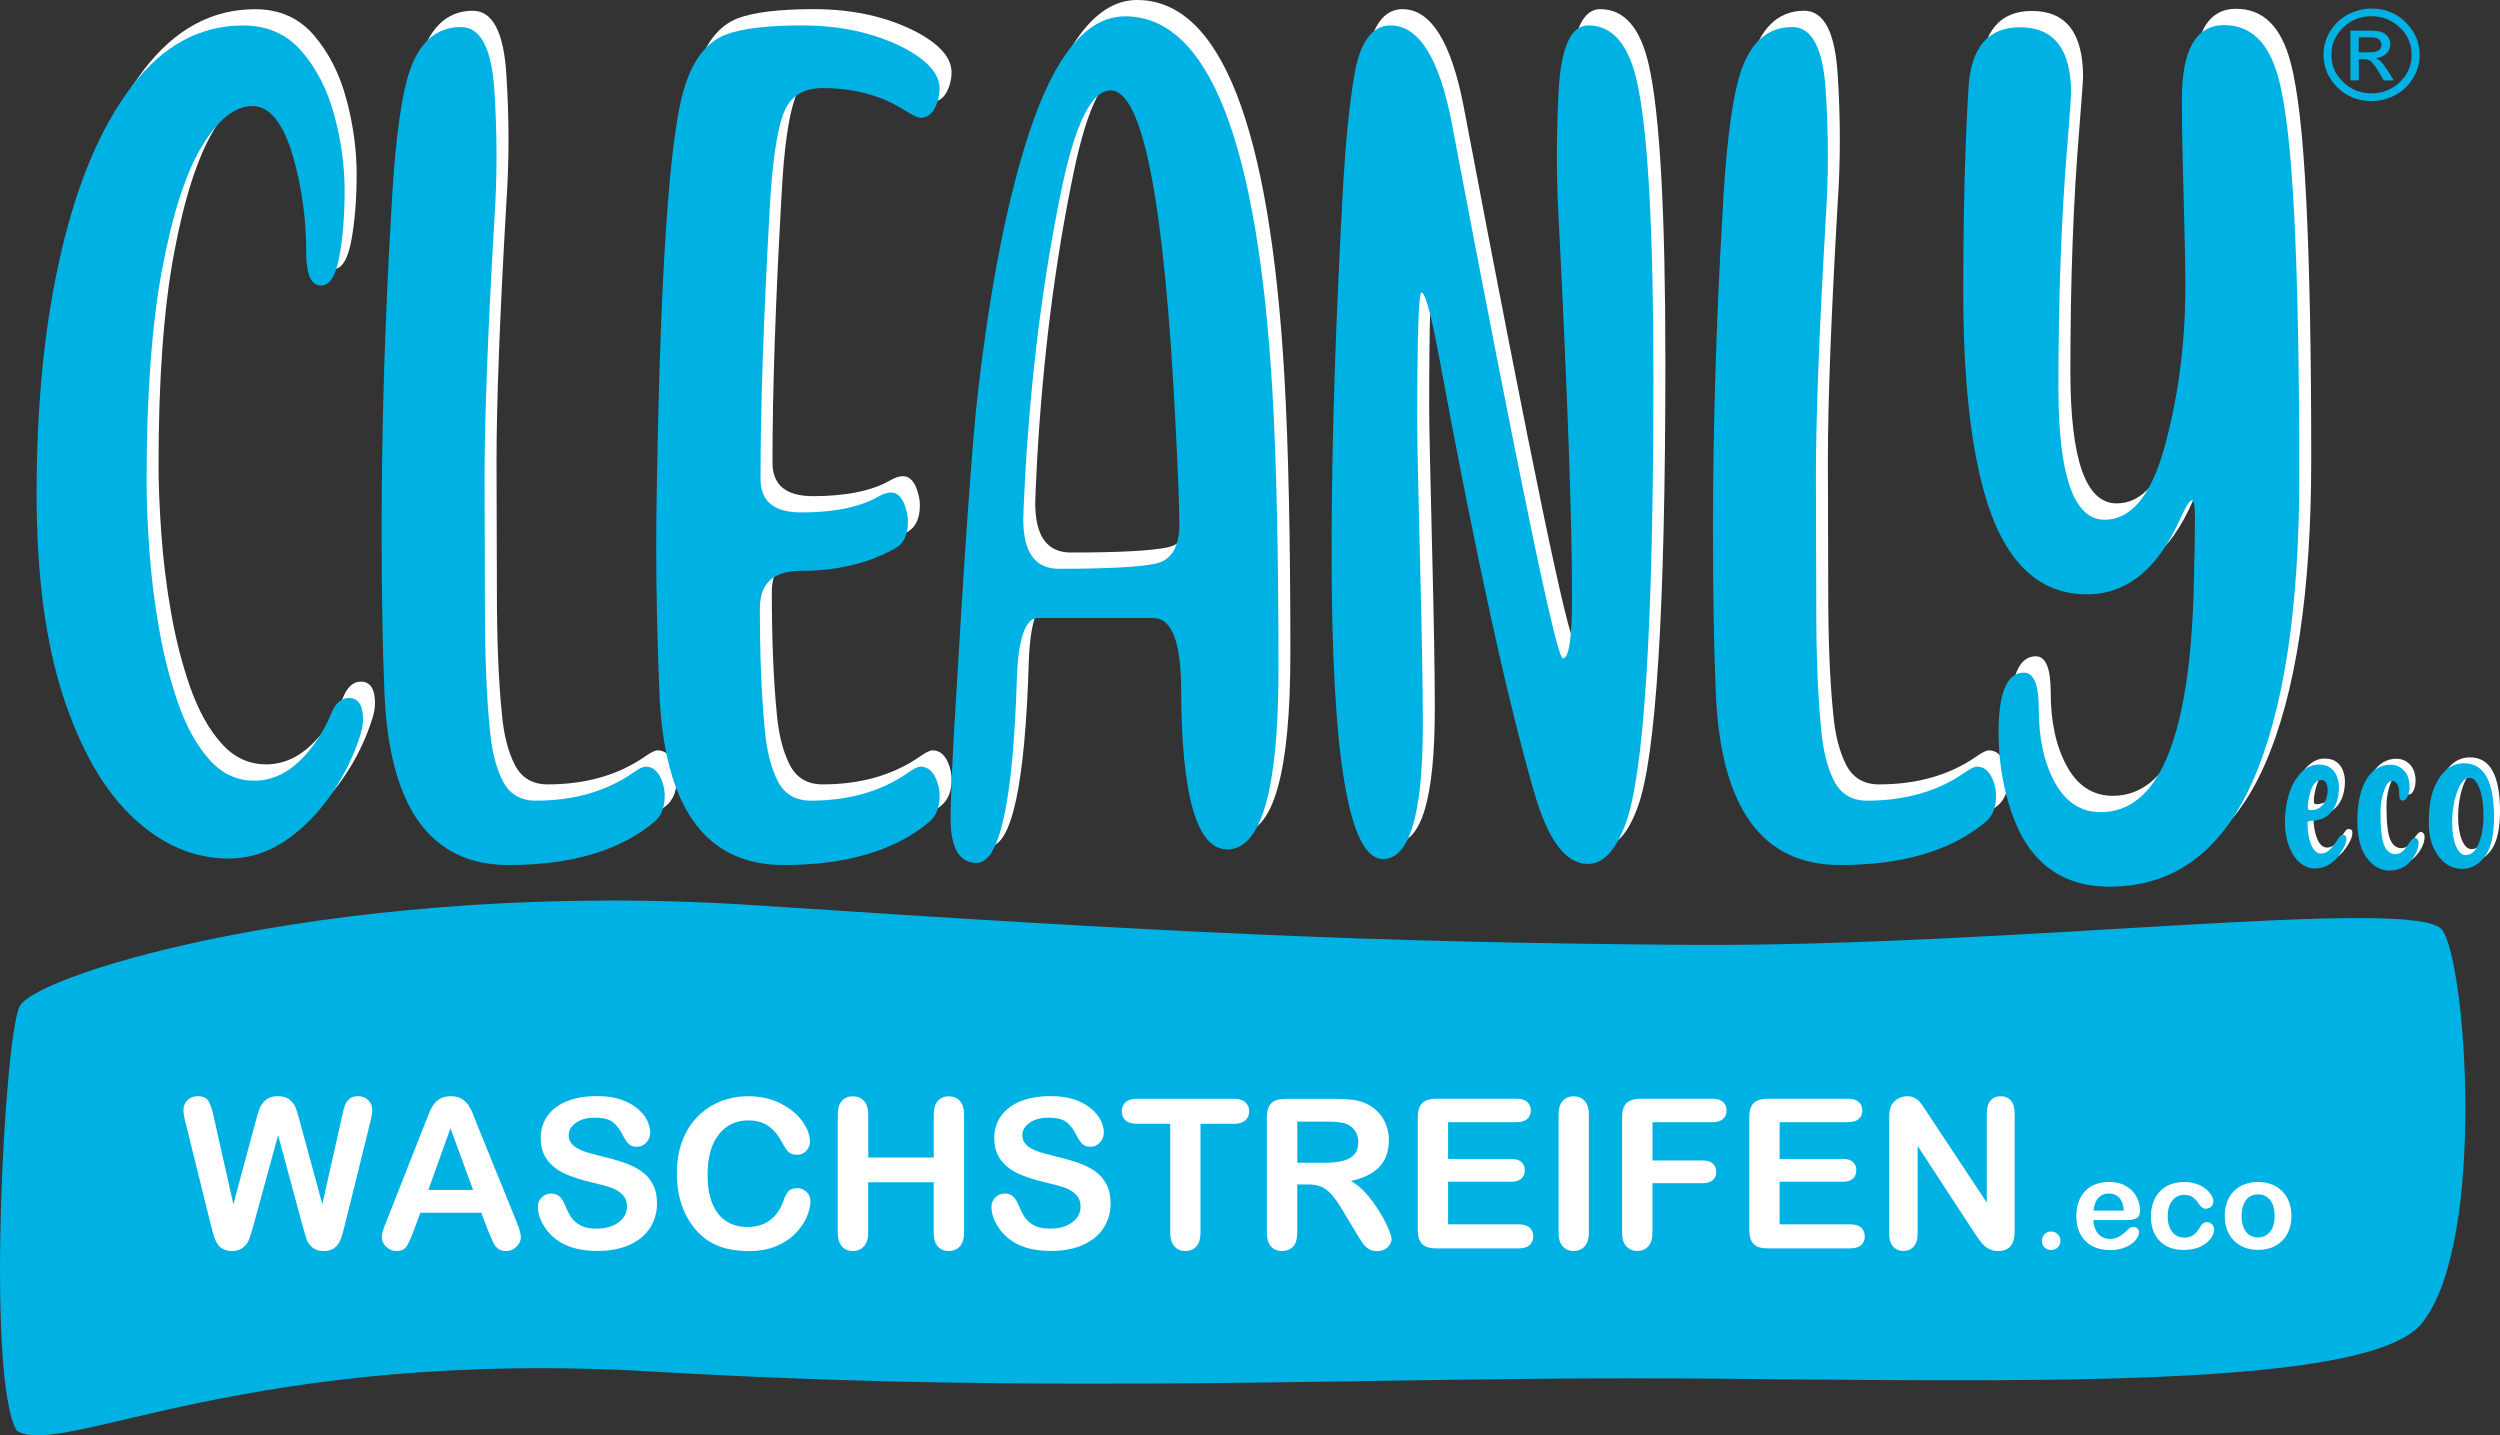
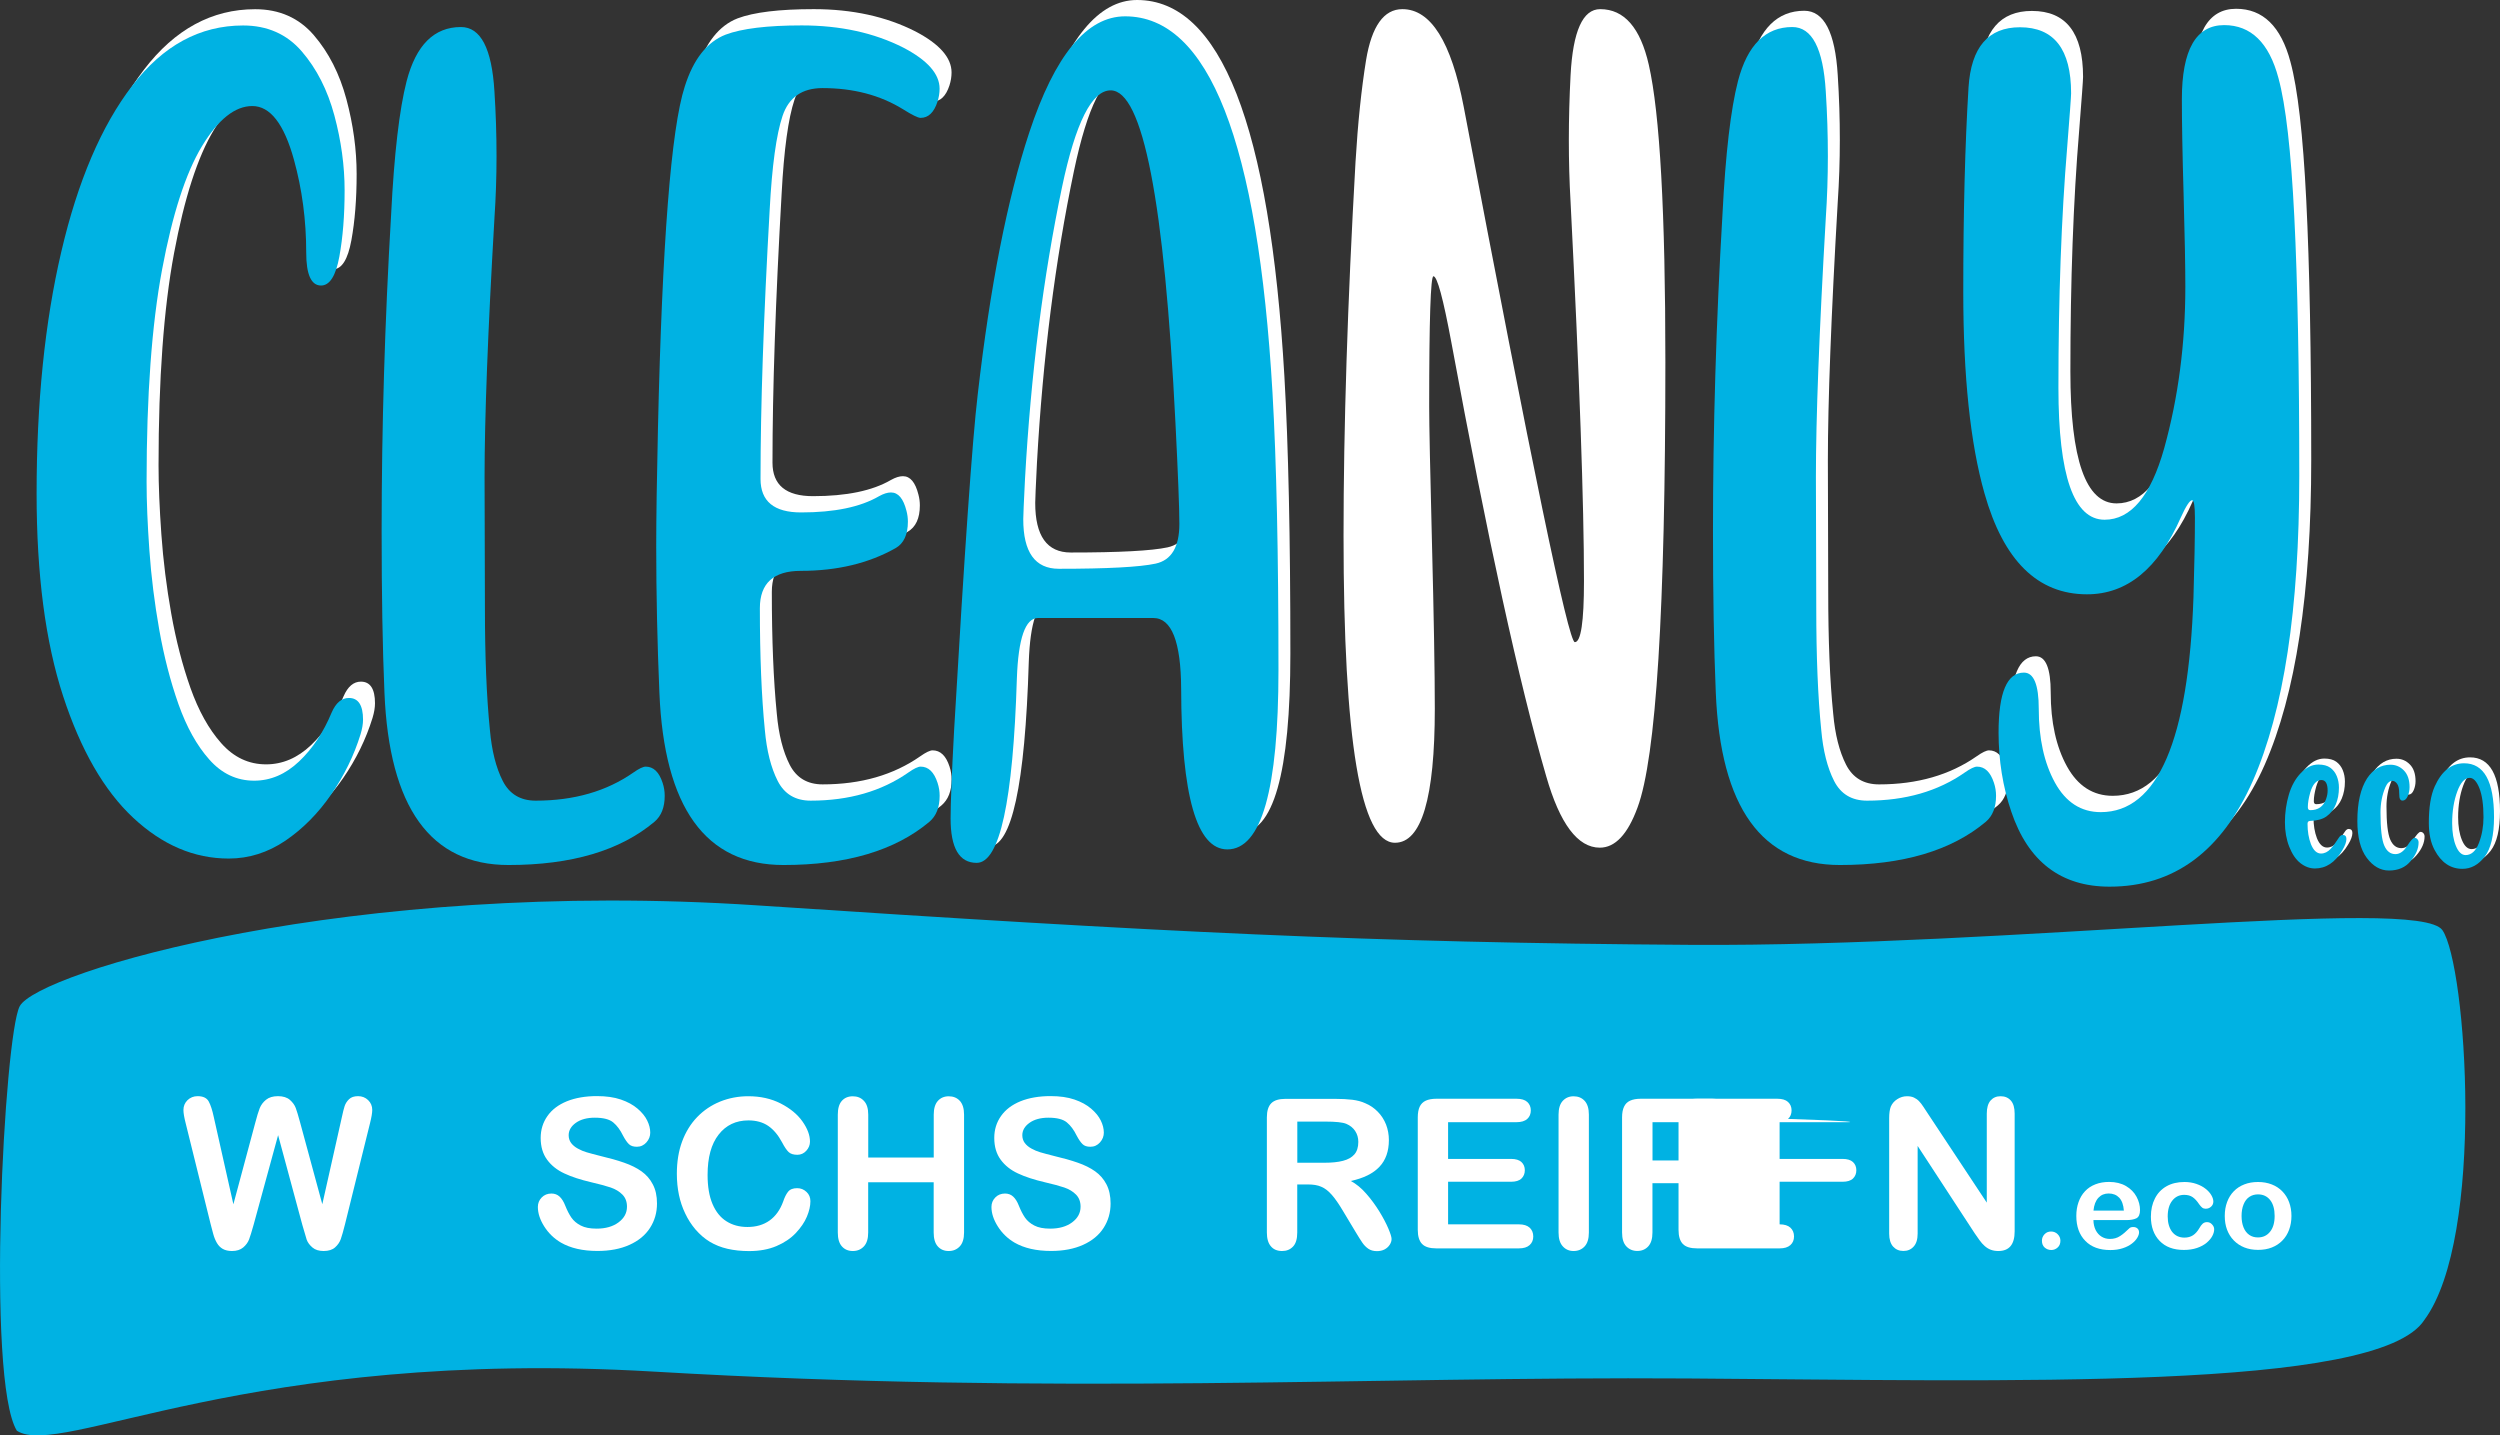
<svg xmlns="http://www.w3.org/2000/svg" version="1.1" id="Ebene_1" x="0px" y="0px" viewBox="0 0 418 240" style="enable-background:new 0 0 418 240;" xml:space="preserve">
  <rect x="0" y="0" width="418" height="240" fill="#333333" stroke="none" />
  <style type="text/css">
	.st0{fill:#FFFFFF;}
	.st1{fill:#00B2E3;}
</style>
  <g>
    <g>
      <path class="st0" d="M388.05,144.21c-0.85,0-1.66-0.3-2.43-0.9c-0.76-0.6-1.38-1.52-1.86-2.74s-0.72-2.59-0.72-4.09    c0-1.59,0.22-3.13,0.65-4.6c0.43-1.47,1.1-2.68,2.01-3.63c0.91-0.94,1.88-1.42,2.93-1.42c0.84,0,1.51,0.18,1.99,0.53    c0.48,0.35,0.85,0.82,1.09,1.41c0.24,0.59,0.36,1.23,0.36,1.92c0,1.05-0.18,1.99-0.53,2.83c-0.35,0.84-0.88,1.51-1.59,2.01    c-0.63,0.44-1.53,0.69-2.72,0.73c-0.27,0.01-0.41,0.17-0.41,0.46c0,1.29,0.19,2.42,0.56,3.4c0.42,1.06,0.99,1.59,1.69,1.59    c0.59,0,1.13-0.26,1.62-0.79c0.4-0.43,0.84-1.03,1.32-1.79c0.22-0.35,0.44-0.53,0.68-0.53c0.42,0,0.63,0.23,0.63,0.68    c0,0.5-0.23,1.14-0.7,1.91C391.43,143.21,389.9,144.21,388.05,144.21z M387.28,134.46c1.31,0,2.19-0.61,2.63-1.84    c0.18-0.5,0.27-0.97,0.27-1.42c0-1.18-0.35-1.78-1.04-1.78c-0.84,0-1.47,0.71-1.88,2.13c-0.26,0.93-0.39,1.74-0.39,2.41    C386.87,134.3,387.01,134.46,387.28,134.46z" />
      <path class="st0" d="M400.43,144.55c-1.42,0-2.66-0.71-3.71-2.12c-1.05-1.41-1.57-3.46-1.57-6.16c0-3.06,0.54-5.43,1.62-7.12    c1.01-1.52,2.32-2.29,3.91-2.29c0.88,0,1.63,0.32,2.26,0.97c0.63,0.65,0.94,1.58,0.94,2.78c0,0.51-0.1,1.02-0.31,1.51    c-0.21,0.49-0.5,0.74-0.87,0.74c-0.17,0-0.3-0.08-0.4-0.23c-0.1-0.15-0.15-0.47-0.15-0.95c0-0.77-0.12-1.32-0.36-1.64    c-0.24-0.32-0.5-0.48-0.77-0.48c-0.48,0-0.87,0.35-1.18,1.06c-0.55,1.3-0.82,2.71-0.82,4.23c0,2.73,0.21,4.57,0.63,5.53    s1.04,1.43,1.86,1.43c0.73,0,1.38-0.45,1.96-1.36c0.58-0.9,0.99-1.36,1.23-1.36c0.19,0,0.36,0.07,0.49,0.22    c0.13,0.15,0.2,0.33,0.2,0.55c0,1.02-0.44,2.06-1.32,3.1C403.2,144.03,401.98,144.55,400.43,144.55z" />
      <path class="st0" d="M412.72,144.28c-1.99,0-3.55-1.05-4.66-3.16c-0.64-1.19-0.96-2.71-0.96-4.54c0-2.59,0.33-4.63,0.99-6.09    c1.16-2.57,2.8-3.86,4.9-3.86c3.34,0,5.01,3,5.01,9.01c0,3.05-0.52,5.25-1.56,6.61C415.39,143.6,414.15,144.28,412.72,144.28z     M413.25,141.97c0.97-0.01,1.71-0.68,2.22-2.01c0.51-1.32,0.77-2.77,0.77-4.33c0-2.06-0.23-3.67-0.68-4.83    c-0.46-1.16-1-1.74-1.62-1.74c-0.83,0-1.53,0.76-2.09,2.29c-0.56,1.52-0.85,3.29-0.85,5.29c0,1.52,0.21,2.79,0.63,3.81    C412.05,141.47,412.59,141.97,413.25,141.97z" />
    </g>
    <g>
      <path class="st0" d="M40.24,140.82c-5.78,0-11.1-2.27-15.97-6.82c-4.87-4.55-8.78-11.34-11.73-20.38S8.12,93.31,8.12,79.81    c0-15.19,1.37-28.67,4.13-40.45c2.75-11.78,6.7-21.03,11.85-27.75C29.24,4.9,35.43,1.54,42.66,1.54c4.05,0,7.32,1.45,9.81,4.34    c2.49,2.89,4.31,6.46,5.45,10.71s1.71,8.42,1.71,12.52c0,4.16-0.29,7.85-0.88,11.07c-0.59,3.22-1.61,4.84-3.06,4.84    c-1.65,0-2.48-1.84-2.48-5.51c0-5.42-0.69-10.61-2.06-15.55C49.49,17.99,47.17,15,44.19,15c-2.91,0-5.72,2.25-8.43,6.73    c-2.71,4.49-4.93,11.36-6.66,20.61c-1.73,9.25-2.59,21.08-2.59,35.48c0,3.31,0.16,7.16,0.47,11.52c0.31,4.37,0.86,8.78,1.65,13.24    c0.79,4.46,1.86,8.6,3.21,12.43c1.36,3.83,3.07,6.91,5.16,9.26c2.08,2.35,4.58,3.53,7.49,3.53c2.75,0,5.25-1.07,7.51-3.21    c2.26-2.14,4.08-4.87,5.45-8.18c0.71-1.63,1.67-2.44,2.89-2.44c1.57,0,2.36,1.21,2.36,3.62c0,0.72-0.14,1.54-0.41,2.44    c-1.1,3.56-2.74,6.91-4.92,10.08c-2.18,3.16-4.74,5.74-7.66,7.73C46.77,139.83,43.62,140.82,40.24,140.82z" />
-       <path class="st0" d="M87.03,141.91c-13.05,0-19.96-9.61-20.75-28.83c-0.32-7.47-0.47-16.48-0.47-27.03    c0-17.29,0.53-34.95,1.59-52.97c0.51-10.12,1.38-17.54,2.59-22.24c1.57-6.03,4.6-9.04,9.08-9.04c3.3,0,5.17,3.59,5.6,10.76    c0.24,3.68,0.35,7.29,0.35,10.85c0,3.5-0.12,6.96-0.35,10.39c-1.1,18.98-1.65,33.38-1.65,43.21l0.06,21.96    c0,8.01,0.27,14.79,0.83,20.34c0.31,3.5,1.03,6.34,2.15,8.54c1.12,2.2,2.96,3.3,5.51,3.3c6.4,0,11.85-1.57,16.33-4.7    c0.94-0.66,1.63-0.99,2.06-0.99c1.3,0,2.24,0.9,2.83,2.71c0.24,0.72,0.35,1.45,0.35,2.17c0,1.93-0.57,3.37-1.71,4.34    C105.7,139.5,97.56,141.91,87.03,141.91z" />
      <path class="st0" d="M133,141.91c-13.04,0-19.96-9.61-20.75-28.83c-0.35-8.32-0.53-16.48-0.53-24.5c0-4.64,0.1-11.21,0.29-19.7    c0.71-31.03,2.2-50.08,4.48-57.13c1.45-4.58,3.73-7.47,6.84-8.68c2.71-1.02,6.95-1.54,12.73-1.54c6.44,0,12.1,1.24,16.97,3.71    c4.05,2.11,6.07,4.4,6.07,6.87c0,0.72-0.12,1.45-0.35,2.17c-0.59,1.81-1.53,2.71-2.83,2.71c-0.43,0-1.41-0.48-2.95-1.45    c-3.81-2.35-8.29-3.53-13.44-3.53c-3.42,0-5.65,1.55-6.69,4.66c-1.04,3.1-1.76,8.33-2.15,15.68c-1.02,17.9-1.53,32.9-1.53,45.01    c0,3.74,2.26,5.6,6.78,5.6c5.58,0,9.92-0.9,13.03-2.71c0.75-0.42,1.41-0.63,2-0.63c1.22,0,2.08,1.03,2.59,3.07    c0.16,0.6,0.24,1.21,0.24,1.81c0,2.17-0.69,3.65-2.06,4.43c-4.48,2.53-9.76,3.8-15.85,3.8c-4.56,0-6.84,2.08-6.84,6.24    c0,8.01,0.28,14.79,0.83,20.34c0.31,3.5,1.03,6.34,2.15,8.54c1.12,2.2,2.96,3.3,5.51,3.3c6.4,0,11.85-1.57,16.33-4.7    c0.94-0.66,1.63-0.99,2.06-0.99c1.3,0,2.24,0.9,2.83,2.71c0.24,0.72,0.35,1.45,0.35,2.17c0,1.93-0.57,3.37-1.71,4.34    C151.67,139.5,143.53,141.91,133,141.91z" />
      <path class="st0" d="M165.3,141.55c-2.91,0-4.36-2.47-4.36-7.41c0-2.65,0.2-7.59,0.59-14.82c1.73-29.71,3.04-48.42,3.95-56.13    c2.08-18.08,4.95-32.66,8.61-43.75C178.36,6.48,183.71,0,190.11,0c13.99,0,22.2,20.97,24.64,62.91c0.67,11.57,1,27.03,1,46.37    c0,20.01-2.85,30.01-8.55,30.01c-5.11,0-7.68-8.95-7.72-26.85c-0.04-7.89-1.59-11.84-4.66-11.84h-19.27    c-2.12,0-3.3,3.38-3.54,10.12C171.39,131.27,169.15,141.55,165.3,141.55z M179.03,92.38c8.13,0,13.53-0.29,16.18-0.86    c2.65-0.57,3.98-2.79,3.98-6.64c0-2.65-0.22-8.25-0.65-16.81c-1.85-37.12-5.46-55.68-10.84-55.68c-3.14,0-5.86,5.39-8.13,16.18    c-3.14,15-5.21,31.27-6.19,48.81c-0.2,3.92-0.29,6.15-0.29,6.69C173.08,89.61,175.06,92.38,179.03,92.38z" />
      <path class="st0" d="M267.49,141.73c-3.69,0-6.68-3.98-8.96-11.93c-4.52-15.55-9.8-39.71-15.85-72.49    c-1.38-7.41-2.38-11.12-3.01-11.12c-0.47,0-0.71,7.26-0.71,21.78c0,3.07,0.16,10.74,0.47,23c0.31,12.26,0.47,21.44,0.47,27.52    c0,14.94-2.22,22.42-6.66,22.42c-5.74,0-8.6-17.11-8.6-51.34c0-18.14,0.67-38.96,2-62.46c0.39-6.51,0.98-12.2,1.77-17.08    c0.94-5.66,2.97-8.5,6.07-8.5c4.75,0,8.17,5.45,10.26,16.36c11.32,59.66,17.5,89.48,18.57,89.48c1.02,0,1.53-3.4,1.53-10.21    c0-12.89-0.75-34.02-2.24-63.36c-0.2-3.43-0.29-6.9-0.29-10.39c0-3.55,0.1-7.17,0.29-10.85c0.39-7.35,2.04-11.03,4.95-11.03    c4.01,0,6.72,3.1,8.13,9.31c1.85,8.13,2.77,24.71,2.77,49.71c0,41.34-1.55,66.16-4.66,74.48    C272.15,139.5,270.05,141.73,267.49,141.73z" />
      <path class="st0" d="M309.63,141.91c-13.05,0-19.96-9.61-20.75-28.83c-0.32-7.47-0.47-16.48-0.47-27.03    c0-17.29,0.53-34.95,1.59-52.97c0.51-10.12,1.38-17.54,2.59-22.24c1.57-6.03,4.6-9.04,9.08-9.04c3.3,0,5.17,3.59,5.6,10.76    c0.24,3.68,0.35,7.29,0.35,10.85c0,3.5-0.12,6.96-0.35,10.39c-1.1,18.98-1.65,33.38-1.65,43.21l0.06,21.96    c0,8.01,0.27,14.79,0.83,20.34c0.31,3.5,1.03,6.34,2.15,8.54c1.12,2.2,2.96,3.3,5.51,3.3c6.4,0,11.85-1.57,16.33-4.7    c0.94-0.66,1.63-0.99,2.06-0.99c1.3,0,2.24,0.9,2.83,2.71c0.24,0.72,0.35,1.45,0.35,2.17c0,1.93-0.57,3.37-1.71,4.34    C328.3,139.5,320.16,141.91,309.63,141.91z" />
      <path class="st0" d="M354.72,145.52c-8.13,0-13.62-4.19-16.44-12.56c-1.41-4.16-2.12-8.56-2.12-13.2c0-6.69,1.41-10.03,4.24-10.03    c1.65,0,2.48,2.02,2.48,6.06c0,4.94,0.9,9.05,2.71,12.34c1.81,3.28,4.36,4.93,7.66,4.93c9.51,0,14.68-11.99,15.5-35.97    c0.16-5.42,0.24-9.85,0.24-13.29c0-1.93-0.16-2.89-0.47-2.89c-0.39,0-1.02,0.96-1.89,2.89c-3.77,8.56-9,12.84-15.68,12.84    c-8.25,0-13.97-5.63-17.15-16.9c-2.36-8.32-3.54-19.52-3.54-33.62c0-13.26,0.29-24.68,0.88-34.26c0.43-6.69,3.3-10.03,8.6-10.03    c5.7,0,8.55,3.68,8.55,11.03c0,0.54-0.22,3.52-0.65,8.95c-0.98,11.75-1.47,25.19-1.47,40.31c0,14.7,2.57,22.05,7.72,22.05    c4.4,0,7.72-3.98,9.96-11.93c2.36-8.5,3.54-17.5,3.54-27.03c0-3.43-0.1-8.57-0.29-15.41c-0.2-6.84-0.29-12.16-0.29-15.95    c0-8.25,2.36-12.38,7.07-12.38c4.48,0,7.51,2.95,9.08,8.86c1.22,4.46,2.1,12.19,2.65,23.18c0.55,11,0.83,25.44,0.83,43.34    c0,22.24-2.59,39.24-7.78,51.02C373.46,139.63,365.48,145.52,354.72,145.52z" />
    </g>
    <g>
      <path class="st1" d="M38.24,143.55c-5.78,0-11.1-2.27-15.97-6.82c-4.87-4.55-8.78-11.34-11.73-20.38S6.12,96.04,6.12,82.54    c0-15.19,1.37-28.67,4.13-40.45c2.75-11.78,6.7-21.03,11.85-27.75C27.24,7.62,33.42,4.26,40.65,4.26c4.05,0,7.32,1.45,9.81,4.34    c2.49,2.89,4.31,6.46,5.45,10.71s1.71,8.42,1.71,12.52c0,4.16-0.29,7.85-0.88,11.07c-0.59,3.22-1.61,4.84-3.06,4.84    c-1.65,0-2.48-1.84-2.48-5.51c0-5.42-0.69-10.61-2.06-15.55c-1.65-5.97-3.97-8.95-6.95-8.95c-2.91,0-5.72,2.25-8.43,6.73    c-2.71,4.49-4.93,11.36-6.66,20.61c-1.73,9.25-2.59,21.08-2.59,35.48c0,3.31,0.16,7.16,0.47,11.52c0.31,4.37,0.86,8.78,1.65,13.24    c0.79,4.46,1.86,8.6,3.21,12.43c1.36,3.83,3.07,6.91,5.16,9.26c2.08,2.35,4.58,3.53,7.49,3.53c2.75,0,5.25-1.07,7.51-3.21    c2.26-2.14,4.08-4.87,5.45-8.18c0.71-1.63,1.67-2.44,2.89-2.44c1.57,0,2.36,1.21,2.36,3.62c0,0.72-0.14,1.54-0.41,2.44    c-1.1,3.56-2.74,6.91-4.92,10.08c-2.18,3.16-4.74,5.74-7.66,7.73C44.77,142.55,41.62,143.55,38.24,143.55z" />
      <path class="st1" d="M85.03,144.63c-13.05,0-19.96-9.61-20.75-28.83c-0.32-7.47-0.47-16.48-0.47-27.03    c0-17.29,0.53-34.95,1.59-52.97c0.51-10.12,1.38-17.54,2.59-22.24c1.57-6.03,4.6-9.04,9.08-9.04c3.3,0,5.17,3.59,5.6,10.76    c0.24,3.68,0.35,7.29,0.35,10.85c0,3.5-0.12,6.96-0.35,10.39c-1.1,18.98-1.65,33.38-1.65,43.21l0.06,21.96    c0,8.01,0.27,14.79,0.83,20.34c0.31,3.5,1.03,6.34,2.15,8.54c1.12,2.2,2.96,3.3,5.51,3.3c6.4,0,11.85-1.57,16.33-4.7    c0.94-0.66,1.63-0.99,2.06-0.99c1.3,0,2.24,0.9,2.83,2.71c0.24,0.72,0.35,1.45,0.35,2.17c0,1.93-0.57,3.37-1.71,4.34    C103.69,142.22,95.56,144.63,85.03,144.63z" />
      <path class="st1" d="M131,144.63c-13.04,0-19.96-9.61-20.75-28.83c-0.35-8.32-0.53-16.48-0.53-24.5c0-4.64,0.1-11.21,0.29-19.7    c0.71-31.03,2.2-50.08,4.48-57.13c1.45-4.58,3.73-7.47,6.84-8.68c2.71-1.02,6.95-1.54,12.73-1.54c6.44,0,12.1,1.24,16.97,3.71    c4.05,2.11,6.07,4.4,6.07,6.87c0,0.72-0.12,1.45-0.35,2.17c-0.59,1.81-1.53,2.71-2.83,2.71c-0.43,0-1.41-0.48-2.95-1.45    c-3.81-2.35-8.29-3.53-13.44-3.53c-3.42,0-5.65,1.55-6.69,4.66c-1.04,3.1-1.76,8.33-2.15,15.68c-1.02,17.9-1.53,32.9-1.53,45.01    c0,3.74,2.26,5.6,6.78,5.6c5.58,0,9.92-0.9,13.03-2.71c0.75-0.42,1.41-0.63,2-0.63c1.22,0,2.08,1.03,2.59,3.07    c0.16,0.6,0.24,1.21,0.24,1.81c0,2.17-0.69,3.65-2.06,4.43c-4.48,2.53-9.76,3.8-15.85,3.8c-4.56,0-6.84,2.08-6.84,6.24    c0,8.01,0.28,14.79,0.83,20.34c0.31,3.5,1.03,6.34,2.15,8.54c1.12,2.2,2.96,3.3,5.51,3.3c6.4,0,11.85-1.57,16.33-4.7    c0.94-0.66,1.63-0.99,2.06-0.99c1.3,0,2.24,0.9,2.83,2.71c0.24,0.72,0.35,1.45,0.35,2.17c0,1.93-0.57,3.37-1.71,4.34    C149.66,142.22,141.53,144.63,131,144.63z" />
      <path class="st1" d="M163.3,144.27c-2.91,0-4.36-2.47-4.36-7.41c0-2.65,0.2-7.59,0.59-14.82c1.73-29.71,3.04-48.42,3.95-56.13    c2.08-18.08,4.95-32.66,8.61-43.75c4.28-12.96,9.63-19.43,16.03-19.43c13.99,0,22.2,20.97,24.64,62.91c0.67,11.57,1,27.03,1,46.37    c0,20.01-2.85,30.01-8.55,30.01c-5.11,0-7.68-8.95-7.72-26.85c-0.04-7.89-1.59-11.84-4.66-11.84h-19.27    c-2.12,0-3.3,3.38-3.54,10.12C169.39,134,167.15,144.27,163.3,144.27z M177.03,95.1c8.13,0,13.53-0.29,16.18-0.86    c2.65-0.57,3.98-2.79,3.98-6.64c0-2.65-0.22-8.25-0.65-16.81c-1.85-37.12-5.46-55.68-10.84-55.68c-3.14,0-5.86,5.39-8.13,16.18    c-3.14,15-5.21,31.27-6.19,48.81c-0.2,3.92-0.29,6.15-0.29,6.69C171.08,92.33,173.06,95.1,177.03,95.1z" />
-       <path class="st1" d="M265.49,144.45c-3.69,0-6.68-3.98-8.96-11.93c-4.52-15.55-9.8-39.71-15.85-72.49    c-1.38-7.41-2.38-11.12-3.01-11.12c-0.47,0-0.71,7.26-0.71,21.78c0,3.07,0.16,10.74,0.47,23c0.31,12.26,0.47,21.44,0.47,27.52    c0,14.94-2.22,22.42-6.66,22.42c-5.74,0-8.6-17.11-8.6-51.34c0-18.14,0.67-38.96,2-62.46c0.39-6.51,0.98-12.2,1.77-17.08    c0.94-5.66,2.97-8.5,6.07-8.5c4.75,0,8.17,5.45,10.26,16.36c11.32,59.66,17.5,89.48,18.57,89.48c1.02,0,1.53-3.4,1.53-10.21    c0-12.89-0.75-34.02-2.24-63.36c-0.2-3.43-0.29-6.9-0.29-10.39c0-3.55,0.1-7.17,0.29-10.85c0.39-7.35,2.04-11.03,4.95-11.03    c4.01,0,6.72,3.1,8.13,9.31c1.85,8.13,2.77,24.71,2.77,49.71c0,41.34-1.55,66.16-4.66,74.48    C270.15,142.22,268.05,144.45,265.49,144.45z" />
      <path class="st1" d="M307.63,144.63c-13.05,0-19.96-9.61-20.75-28.83c-0.32-7.47-0.47-16.48-0.47-27.03    c0-17.29,0.53-34.95,1.59-52.97c0.51-10.12,1.38-17.54,2.59-22.24c1.57-6.03,4.6-9.04,9.08-9.04c3.3,0,5.17,3.59,5.6,10.76    c0.24,3.68,0.35,7.29,0.35,10.85c0,3.5-0.12,6.96-0.35,10.39c-1.1,18.98-1.65,33.38-1.65,43.21l0.06,21.96    c0,8.01,0.27,14.79,0.83,20.34c0.31,3.5,1.03,6.34,2.15,8.54c1.12,2.2,2.96,3.3,5.51,3.3c6.4,0,11.85-1.57,16.33-4.7    c0.94-0.66,1.63-0.99,2.06-0.99c1.3,0,2.24,0.9,2.83,2.71c0.24,0.72,0.35,1.45,0.35,2.17c0,1.93-0.57,3.37-1.71,4.34    C326.29,142.22,318.16,144.63,307.63,144.63z" />
      <path class="st1" d="M352.72,148.25c-8.13,0-13.62-4.19-16.44-12.56c-1.41-4.16-2.12-8.56-2.12-13.2c0-6.69,1.41-10.03,4.24-10.03    c1.65,0,2.48,2.02,2.48,6.06c0,4.94,0.9,9.05,2.71,12.34c1.81,3.28,4.36,4.93,7.66,4.93c9.51,0,14.68-11.99,15.5-35.97    c0.16-5.42,0.24-9.85,0.24-13.29c0-1.93-0.16-2.89-0.47-2.89c-0.39,0-1.02,0.96-1.89,2.89c-3.77,8.56-9,12.84-15.68,12.84    c-8.25,0-13.97-5.63-17.15-16.9c-2.36-8.32-3.54-19.52-3.54-33.62c0-13.26,0.29-24.68,0.88-34.26c0.43-6.69,3.3-10.03,8.6-10.03    c5.7,0,8.55,3.68,8.55,11.03c0,0.54-0.22,3.52-0.65,8.95c-0.98,11.75-1.47,25.19-1.47,40.31c0,14.7,2.57,22.05,7.72,22.05    c4.4,0,7.72-3.98,9.96-11.93c2.36-8.5,3.54-17.5,3.54-27.03c0-3.43-0.1-8.57-0.29-15.41c-0.2-6.84-0.29-12.16-0.29-15.95    c0-8.25,2.36-12.38,7.07-12.38c4.48,0,7.51,2.95,9.08,8.86c1.22,4.46,2.1,12.19,2.65,23.18c0.55,11,0.83,25.44,0.83,43.34    c0,22.24-2.59,39.24-7.78,51.02C371.46,142.36,363.48,148.25,352.72,148.25z" />
    </g>
    <g>
      <path class="st1" d="M387.05,145.21c-0.85,0-1.66-0.3-2.43-0.9c-0.76-0.6-1.38-1.52-1.86-2.74c-0.48-1.22-0.72-2.59-0.72-4.09    c0-1.59,0.22-3.13,0.65-4.6c0.43-1.47,1.1-2.68,2.01-3.63c0.91-0.94,1.88-1.42,2.93-1.42c0.84,0,1.51,0.18,1.99,0.53    c0.48,0.35,0.85,0.82,1.09,1.41c0.24,0.59,0.36,1.23,0.36,1.92c0,1.05-0.18,1.99-0.53,2.83c-0.35,0.84-0.88,1.51-1.59,2.01    c-0.63,0.44-1.53,0.69-2.72,0.73c-0.27,0.01-0.41,0.17-0.41,0.46c0,1.29,0.19,2.42,0.56,3.4c0.42,1.06,0.99,1.59,1.69,1.59    c0.59,0,1.13-0.26,1.62-0.79c0.4-0.43,0.84-1.03,1.32-1.79c0.22-0.35,0.44-0.53,0.68-0.53c0.42,0,0.63,0.23,0.63,0.68    c0,0.5-0.23,1.14-0.7,1.91C390.43,144.21,388.9,145.21,387.05,145.21z M386.28,135.46c1.31,0,2.19-0.61,2.63-1.84    c0.18-0.5,0.27-0.97,0.27-1.42c0-1.18-0.35-1.78-1.04-1.78c-0.84,0-1.47,0.71-1.88,2.13c-0.26,0.93-0.39,1.74-0.39,2.41    C385.87,135.3,386.01,135.46,386.28,135.46z" />
      <path class="st1" d="M399.43,145.55c-1.42,0-2.66-0.71-3.71-2.12c-1.05-1.41-1.57-3.46-1.57-6.16c0-3.06,0.54-5.43,1.62-7.12    c1.01-1.52,2.32-2.29,3.91-2.29c0.88,0,1.63,0.32,2.26,0.97c0.63,0.65,0.94,1.58,0.94,2.78c0,0.51-0.1,1.02-0.31,1.51    c-0.21,0.49-0.5,0.74-0.87,0.74c-0.17,0-0.3-0.08-0.4-0.23c-0.1-0.15-0.15-0.47-0.15-0.95c0-0.77-0.12-1.32-0.36-1.64    c-0.24-0.32-0.5-0.48-0.77-0.48c-0.48,0-0.87,0.35-1.18,1.06c-0.55,1.3-0.82,2.71-0.82,4.23c0,2.73,0.21,4.57,0.63,5.53    s1.04,1.43,1.86,1.43c0.73,0,1.38-0.45,1.96-1.36c0.58-0.9,0.99-1.36,1.23-1.36c0.19,0,0.36,0.07,0.49,0.22    c0.13,0.15,0.2,0.33,0.2,0.55c0,1.02-0.44,2.06-1.32,3.1C402.2,145.03,400.98,145.55,399.43,145.55z" />
      <path class="st1" d="M411.72,145.27c-1.99,0-3.55-1.05-4.66-3.16c-0.64-1.19-0.96-2.71-0.96-4.54c0-2.59,0.33-4.63,0.99-6.09    c1.16-2.57,2.8-3.86,4.9-3.86c3.34,0,5.01,3,5.01,9.01c0,3.05-0.52,5.25-1.56,6.61C414.39,144.6,413.15,145.27,411.72,145.27z     M412.25,142.97c0.97-0.01,1.71-0.68,2.22-2.01c0.51-1.32,0.77-2.77,0.77-4.33c0-2.06-0.23-3.67-0.68-4.83    c-0.46-1.16-1-1.74-1.62-1.74c-0.83,0-1.53,0.76-2.09,2.29c-0.56,1.52-0.85,3.29-0.85,5.29c0,1.52,0.21,2.79,0.63,3.81    C411.05,142.46,411.59,142.97,412.25,142.97z" />
    </g>
    <g>
      <path class="st1" d="M408.37,155.52c-4.03-5.81-71.81,2.81-125.63,2.46c-53.82-0.36-88.38-2.11-156.28-6.61    c-67.89-4.5-120.19,11.22-123.17,16.88c-2.57,4.89-5.66,62.48-0.47,70.97c7.32,4.73,38.54-13.89,106.44-9.89    c67.9,3.99,119.18,0.79,173,1.15c53.82,0.36,115.4,2.16,123.09-9.78C415.58,206.88,412.4,161.34,408.37,155.52z" />
      <g>
        <path class="st0" d="M50.55,204.8l-4.05-15l-4.1,15c-0.32,1.14-0.57,1.95-0.76,2.45c-0.19,0.49-0.52,0.94-0.98,1.33     c-0.47,0.39-1.09,0.59-1.86,0.59c-0.63,0-1.14-0.12-1.55-0.35c-0.4-0.23-0.73-0.56-0.98-0.99c-0.25-0.43-0.46-0.93-0.62-1.52     c-0.16-0.59-0.3-1.13-0.43-1.63l-4.17-16.85c-0.25-0.98-0.38-1.72-0.38-2.24c0-0.65,0.23-1.19,0.68-1.64     c0.46-0.44,1.02-0.67,1.69-0.67c0.92,0,1.54,0.3,1.86,0.89c0.32,0.59,0.6,1.45,0.84,2.58l3.28,14.61l3.67-13.67     c0.27-1.05,0.52-1.84,0.73-2.39c0.22-0.55,0.57-1.02,1.06-1.42c0.49-0.4,1.16-0.6,2-0.6c0.85,0,1.52,0.21,1.99,0.62     c0.47,0.42,0.8,0.87,0.98,1.36c0.18,0.49,0.43,1.3,0.73,2.42l3.71,13.67l3.28-14.61c0.16-0.76,0.31-1.36,0.45-1.79     c0.14-0.43,0.39-0.82,0.74-1.16c0.35-0.34,0.85-0.51,1.51-0.51c0.66,0,1.22,0.22,1.68,0.66c0.46,0.44,0.69,0.99,0.69,1.65     c0,0.47-0.12,1.21-0.38,2.24l-4.17,16.85c-0.29,1.14-0.52,1.97-0.71,2.5c-0.19,0.53-0.51,0.99-0.96,1.39     c-0.45,0.4-1.08,0.6-1.91,0.6c-0.78,0-1.4-0.19-1.86-0.58s-0.79-0.82-0.97-1.31C51.14,206.8,50.88,205.97,50.55,204.8z" />
-         <path class="st0" d="M81.67,205.91l-1.2-3.14H70.29l-1.2,3.21c-0.47,1.25-0.87,2.1-1.2,2.53c-0.33,0.44-0.87,0.66-1.62,0.66     c-0.64,0-1.2-0.23-1.69-0.7c-0.49-0.47-0.74-1-0.74-1.59c0-0.34,0.06-0.69,0.17-1.06c0.11-0.36,0.3-0.87,0.56-1.52l6.41-16.25     c0.18-0.47,0.4-1.03,0.66-1.68c0.26-0.65,0.53-1.2,0.82-1.63c0.29-0.43,0.67-0.78,1.15-1.05c0.47-0.27,1.06-0.4,1.75-0.4     c0.71,0,1.3,0.13,1.77,0.4c0.47,0.27,0.85,0.61,1.14,1.03c0.29,0.42,0.54,0.87,0.74,1.36c0.2,0.48,0.45,1.13,0.76,1.94     l6.55,16.15c0.51,1.23,0.77,2.12,0.77,2.68c0,0.58-0.24,1.11-0.73,1.6c-0.49,0.48-1.07,0.73-1.75,0.73     c-0.4,0-0.74-0.07-1.03-0.21c-0.29-0.14-0.52-0.34-0.72-0.58c-0.19-0.24-0.4-0.62-0.62-1.13     C82.02,206.74,81.83,206.3,81.67,205.91z M71.62,198.96h7.48l-3.78-10.33L71.62,198.96z" />
        <path class="st0" d="M109.85,201.23c0,1.51-0.39,2.87-1.17,4.08c-0.78,1.21-1.92,2.15-3.43,2.83c-1.5,0.68-3.29,1.02-5.35,1.02     c-2.47,0-4.51-0.47-6.12-1.4c-1.14-0.67-2.07-1.57-2.78-2.69c-0.71-1.12-1.07-2.21-1.07-3.27c0-0.61,0.21-1.14,0.64-1.58     c0.43-0.44,0.97-0.66,1.63-0.66c0.54,0,0.99,0.17,1.36,0.51c0.37,0.34,0.69,0.85,0.95,1.52c0.32,0.8,0.66,1.46,1.03,2     c0.37,0.53,0.89,0.98,1.56,1.32c0.67,0.35,1.55,0.52,2.65,0.52c1.5,0,2.73-0.35,3.67-1.05c0.94-0.7,1.41-1.57,1.41-2.62     c0-0.83-0.25-1.5-0.76-2.02c-0.51-0.52-1.16-0.91-1.97-1.19c-0.8-0.27-1.88-0.56-3.22-0.87c-1.8-0.42-3.31-0.91-4.52-1.48     c-1.21-0.56-2.18-1.33-2.89-2.3c-0.71-0.97-1.07-2.18-1.07-3.63c0-1.38,0.38-2.6,1.13-3.67c0.75-1.07,1.84-1.89,3.26-2.47     c1.42-0.57,3.1-0.86,5.02-0.86c1.54,0,2.87,0.19,3.99,0.57c1.12,0.38,2.05,0.89,2.79,1.52c0.74,0.63,1.28,1.29,1.62,1.99     c0.34,0.69,0.51,1.37,0.51,2.03c0,0.6-0.21,1.15-0.64,1.63c-0.43,0.48-0.96,0.73-1.6,0.73c-0.58,0-1.02-0.14-1.33-0.44     c-0.3-0.29-0.63-0.76-0.98-1.42c-0.46-0.94-1-1.68-1.64-2.21c-0.64-0.53-1.66-0.79-3.08-0.79c-1.31,0-2.37,0.29-3.17,0.86     c-0.8,0.57-1.2,1.27-1.2,2.07c0,0.5,0.14,0.93,0.41,1.3c0.27,0.36,0.65,0.68,1.13,0.94c0.48,0.26,0.96,0.47,1.45,0.61     c0.49,0.15,1.3,0.36,2.43,0.65c1.41,0.33,2.69,0.69,3.84,1.09c1.15,0.4,2.12,0.88,2.92,1.45c0.8,0.57,1.43,1.29,1.88,2.16     C109.62,198.9,109.85,199.97,109.85,201.23z" />
        <path class="st0" d="M135.5,200.84c0,0.8-0.2,1.66-0.59,2.59c-0.39,0.93-1.01,1.84-1.85,2.73s-1.92,1.62-3.23,2.18     c-1.31,0.56-2.84,0.84-4.58,0.84c-1.32,0-2.52-0.13-3.61-0.38c-1.08-0.25-2.07-0.64-2.95-1.17c-0.88-0.53-1.69-1.23-2.43-2.09     c-0.66-0.79-1.23-1.66-1.69-2.64c-0.47-0.97-0.82-2.01-1.05-3.11c-0.23-1.1-0.35-2.28-0.35-3.52c0-2.01,0.29-3.82,0.88-5.41     c0.59-1.59,1.43-2.96,2.52-4.09c1.09-1.13,2.37-1.99,3.84-2.59c1.47-0.59,3.04-0.89,4.7-0.89c2.03,0,3.83,0.4,5.42,1.21     c1.58,0.81,2.8,1.81,3.64,3c0.84,1.19,1.26,2.31,1.26,3.37c0,0.58-0.21,1.09-0.62,1.54s-0.91,0.67-1.49,0.67     c-0.65,0-1.14-0.15-1.46-0.46c-0.33-0.31-0.69-0.84-1.08-1.59c-0.66-1.24-1.44-2.17-2.33-2.78s-2-0.92-3.31-0.92     c-2.08,0-3.75,0.79-4.98,2.37c-1.24,1.58-1.85,3.83-1.85,6.74c0,1.95,0.27,3.56,0.82,4.86c0.55,1.29,1.32,2.26,2.32,2.89     c1,0.64,2.18,0.96,3.52,0.96c1.46,0,2.69-0.36,3.7-1.08c1.01-0.72,1.77-1.78,2.28-3.18c0.22-0.66,0.48-1.2,0.8-1.61     c0.32-0.42,0.83-0.62,1.54-0.62c0.6,0,1.12,0.21,1.56,0.63C135.28,199.69,135.5,200.21,135.5,200.84z" />
        <path class="st0" d="M145.17,186.37v7.17h10.95v-7.17c0-1.02,0.23-1.79,0.69-2.3c0.46-0.51,1.07-0.77,1.82-0.77     c0.76,0,1.38,0.25,1.85,0.76c0.47,0.51,0.71,1.28,0.71,2.31v19.71c0,1.04-0.24,1.81-0.72,2.32s-1.09,0.77-1.85,0.77     c-0.76,0-1.37-0.26-1.83-0.78c-0.46-0.52-0.68-1.29-0.68-2.31v-8.41h-10.95v8.41c0,1.04-0.24,1.81-0.72,2.32     s-1.09,0.77-1.85,0.77c-0.76,0-1.37-0.26-1.83-0.78c-0.46-0.52-0.68-1.29-0.68-2.31v-19.71c0-1.02,0.22-1.79,0.67-2.3     c0.45-0.51,1.06-0.77,1.84-0.77c0.76,0,1.38,0.25,1.85,0.76C144.93,184.56,145.17,185.33,145.17,186.37z" />
        <path class="st0" d="M185.69,201.23c0,1.51-0.39,2.87-1.17,4.08c-0.78,1.21-1.92,2.15-3.43,2.83s-3.29,1.02-5.35,1.02     c-2.47,0-4.51-0.47-6.12-1.4c-1.14-0.67-2.07-1.57-2.78-2.69c-0.71-1.12-1.07-2.21-1.07-3.27c0-0.61,0.21-1.14,0.64-1.58     c0.43-0.44,0.97-0.66,1.63-0.66c0.54,0,0.99,0.17,1.36,0.51c0.37,0.34,0.69,0.85,0.95,1.52c0.32,0.8,0.66,1.46,1.03,2     c0.37,0.53,0.89,0.98,1.56,1.32c0.67,0.35,1.55,0.52,2.65,0.52c1.5,0,2.73-0.35,3.67-1.05c0.94-0.7,1.41-1.57,1.41-2.62     c0-0.83-0.25-1.5-0.76-2.02c-0.51-0.52-1.16-0.91-1.97-1.19c-0.8-0.27-1.88-0.56-3.22-0.87c-1.8-0.42-3.31-0.91-4.52-1.48     c-1.21-0.56-2.18-1.33-2.89-2.3c-0.71-0.97-1.07-2.18-1.07-3.63c0-1.38,0.37-2.6,1.13-3.67c0.75-1.07,1.84-1.89,3.26-2.47     c1.42-0.57,3.1-0.86,5.02-0.86c1.54,0,2.87,0.19,3.99,0.57c1.12,0.38,2.05,0.89,2.79,1.52c0.74,0.63,1.28,1.29,1.62,1.99     c0.34,0.69,0.51,1.37,0.51,2.03c0,0.6-0.21,1.15-0.64,1.63c-0.43,0.48-0.96,0.73-1.6,0.73c-0.58,0-1.02-0.14-1.32-0.44     c-0.3-0.29-0.63-0.76-0.98-1.42c-0.46-0.94-1-1.68-1.64-2.21c-0.64-0.53-1.66-0.79-3.08-0.79c-1.31,0-2.37,0.29-3.17,0.86     c-0.8,0.57-1.2,1.27-1.2,2.07c0,0.5,0.14,0.93,0.41,1.3c0.27,0.36,0.65,0.68,1.13,0.94c0.48,0.26,0.96,0.47,1.45,0.61     c0.49,0.15,1.3,0.36,2.43,0.65c1.41,0.33,2.69,0.69,3.84,1.09c1.15,0.4,2.12,0.88,2.92,1.45c0.8,0.57,1.43,1.29,1.88,2.16     C185.46,198.9,185.69,199.97,185.69,201.23z" />
-         <path class="st0" d="M206.26,187.9h-5.54v18.18c0,1.05-0.23,1.82-0.7,2.33c-0.47,0.51-1.07,0.76-1.81,0.76     c-0.75,0-1.37-0.26-1.84-0.77c-0.47-0.51-0.71-1.29-0.71-2.32V187.9h-5.54c-0.87,0-1.51-0.19-1.93-0.57     c-0.42-0.38-0.63-0.88-0.63-1.51c0-0.65,0.22-1.16,0.66-1.54c0.44-0.38,1.07-0.56,1.91-0.56h16.13c0.88,0,1.53,0.19,1.96,0.58     c0.43,0.39,0.64,0.89,0.64,1.52c0,0.63-0.22,1.13-0.65,1.51C207.78,187.71,207.13,187.9,206.26,187.9z" />
        <path class="st0" d="M218.68,198.04h-1.78v8.04c0,1.06-0.23,1.84-0.7,2.34c-0.47,0.5-1.08,0.75-1.83,0.75     c-0.81,0-1.44-0.26-1.88-0.79c-0.45-0.52-0.67-1.29-0.67-2.3v-19.25c0-1.09,0.25-1.88,0.74-2.37c0.49-0.49,1.28-0.73,2.37-0.73     h8.25c1.14,0,2.11,0.05,2.92,0.15c0.81,0.1,1.54,0.29,2.19,0.59c0.79,0.33,1.48,0.8,2.08,1.42c0.6,0.61,1.06,1.33,1.38,2.14     c0.31,0.81,0.47,1.68,0.47,2.59c0,1.87-0.53,3.36-1.58,4.47c-1.05,1.12-2.65,1.91-4.79,2.37c0.9,0.48,1.76,1.18,2.58,2.12     c0.82,0.93,1.55,1.93,2.2,2.98c0.64,1.05,1.14,2,1.5,2.85c0.36,0.85,0.54,1.43,0.54,1.75c0,0.33-0.11,0.66-0.32,0.98     c-0.21,0.32-0.5,0.58-0.86,0.77c-0.37,0.19-0.79,0.28-1.27,0.28c-0.57,0-1.05-0.13-1.44-0.4c-0.39-0.27-0.72-0.61-1-1.02     c-0.28-0.41-0.66-1.01-1.14-1.81l-2.03-3.38c-0.73-1.24-1.38-2.18-1.96-2.83c-0.58-0.65-1.16-1.09-1.75-1.33     C220.33,198.16,219.58,198.04,218.68,198.04z M221.59,187.53h-4.68v6.88h4.55c1.22,0,2.24-0.1,3.08-0.32     c0.83-0.21,1.47-0.57,1.91-1.07c0.44-0.51,0.66-1.2,0.66-2.09c0-0.69-0.18-1.31-0.53-1.83c-0.35-0.53-0.84-0.92-1.47-1.19     C224.5,187.65,223.33,187.53,221.59,187.53z" />
        <path class="st0" d="M253.55,187.63h-11.43v6.14h10.53c0.77,0,1.35,0.17,1.73,0.52c0.38,0.35,0.57,0.81,0.57,1.37     c0,0.57-0.19,1.03-0.56,1.39c-0.37,0.36-0.96,0.54-1.74,0.54h-10.53v7.12h11.83c0.8,0,1.4,0.19,1.8,0.55     c0.4,0.37,0.61,0.86,0.61,1.48c0,0.59-0.2,1.07-0.61,1.44c-0.41,0.37-1.01,0.55-1.8,0.55h-13.79c-1.11,0-1.9-0.24-2.38-0.73     c-0.48-0.49-0.73-1.28-0.73-2.37v-18.81c0-0.73,0.11-1.32,0.32-1.78c0.22-0.46,0.56-0.8,1.02-1.01c0.46-0.21,1.05-0.32,1.77-0.32     h13.4c0.81,0,1.41,0.18,1.8,0.54c0.39,0.36,0.59,0.83,0.59,1.41c0,0.59-0.2,1.07-0.59,1.42     C254.96,187.45,254.35,187.63,253.55,187.63z" />
        <path class="st0" d="M260.59,206.08v-19.71c0-1.02,0.23-1.79,0.7-2.3c0.47-0.51,1.07-0.77,1.81-0.77c0.76,0,1.38,0.25,1.85,0.76     c0.47,0.51,0.71,1.28,0.71,2.31v19.71c0,1.04-0.24,1.81-0.71,2.32c-0.47,0.51-1.09,0.77-1.85,0.77c-0.73,0-1.33-0.26-1.8-0.78     C260.82,207.87,260.59,207.1,260.59,206.08z" />
        <path class="st0" d="M286.3,187.63h-10v6.4h8.36c0.77,0,1.35,0.17,1.73,0.52c0.38,0.35,0.57,0.81,0.57,1.39s-0.19,1.04-0.58,1.38     c-0.39,0.34-0.96,0.51-1.73,0.51h-8.36v8.24c0,1.05-0.24,1.82-0.71,2.33c-0.47,0.51-1.08,0.76-1.82,0.76     c-0.75,0-1.36-0.26-1.84-0.77s-0.71-1.29-0.71-2.32v-19.25c0-0.73,0.11-1.32,0.33-1.78c0.22-0.46,0.55-0.8,1.02-1.01     c0.46-0.21,1.05-0.32,1.77-0.32h11.96c0.81,0,1.41,0.18,1.8,0.54c0.39,0.36,0.59,0.83,0.59,1.41c0,0.59-0.2,1.07-0.59,1.42     C287.71,187.45,287.11,187.63,286.3,187.63z" />
-         <path class="st0" d="M308.98,187.63h-11.43v6.14h10.53c0.77,0,1.35,0.17,1.73,0.52c0.38,0.35,0.57,0.81,0.57,1.37     c0,0.57-0.19,1.03-0.56,1.39c-0.37,0.36-0.96,0.54-1.74,0.54h-10.53v7.12h11.83c0.8,0,1.4,0.19,1.8,0.55     c0.4,0.37,0.61,0.86,0.61,1.48c0,0.59-0.2,1.07-0.61,1.44c-0.41,0.37-1.01,0.55-1.8,0.55h-13.79c-1.11,0-1.9-0.24-2.38-0.73     c-0.48-0.49-0.73-1.28-0.73-2.37v-18.81c0-0.73,0.11-1.32,0.32-1.78c0.22-0.46,0.56-0.8,1.02-1.01c0.46-0.21,1.05-0.32,1.77-0.32     h13.4c0.81,0,1.41,0.18,1.8,0.54c0.39,0.36,0.59,0.83,0.59,1.41c0,0.59-0.2,1.07-0.59,1.42     C310.39,187.45,309.79,187.63,308.98,187.63z" />
+         <path class="st0" d="M308.98,187.63h-11.43v6.14h10.53c0.77,0,1.35,0.17,1.73,0.52c0.38,0.35,0.57,0.81,0.57,1.37     c0,0.57-0.19,1.03-0.56,1.39c-0.37,0.36-0.96,0.54-1.74,0.54h-10.53v7.12c0.8,0,1.4,0.19,1.8,0.55     c0.4,0.37,0.61,0.86,0.61,1.48c0,0.59-0.2,1.07-0.61,1.44c-0.41,0.37-1.01,0.55-1.8,0.55h-13.79c-1.11,0-1.9-0.24-2.38-0.73     c-0.48-0.49-0.73-1.28-0.73-2.37v-18.81c0-0.73,0.11-1.32,0.32-1.78c0.22-0.46,0.56-0.8,1.02-1.01c0.46-0.21,1.05-0.32,1.77-0.32     h13.4c0.81,0,1.41,0.18,1.8,0.54c0.39,0.36,0.59,0.83,0.59,1.41c0,0.59-0.2,1.07-0.59,1.42     C310.39,187.45,309.79,187.63,308.98,187.63z" />
        <path class="st0" d="M322.43,186.33l9.76,14.75V186.2c0-0.97,0.21-1.69,0.62-2.18c0.42-0.48,0.98-0.73,1.68-0.73     c0.73,0,1.3,0.24,1.73,0.73c0.42,0.48,0.63,1.21,0.63,2.18v19.68c0,2.2-0.91,3.29-2.73,3.29c-0.46,0-0.87-0.07-1.23-0.2     c-0.36-0.13-0.71-0.34-1.03-0.62c-0.32-0.28-0.62-0.62-0.89-1s-0.55-0.77-0.82-1.17l-9.52-14.58v14.66     c0,0.96-0.22,1.68-0.67,2.17c-0.44,0.49-1.01,0.73-1.71,0.73c-0.72,0-1.29-0.25-1.73-0.74c-0.43-0.49-0.65-1.21-0.65-2.16v-19.3     c0-0.82,0.09-1.46,0.27-1.93c0.22-0.51,0.58-0.93,1.08-1.25c0.5-0.32,1.04-0.49,1.62-0.49c0.46,0,0.85,0.07,1.17,0.22     c0.32,0.15,0.61,0.35,0.85,0.6c0.24,0.25,0.5,0.57,0.75,0.97C321.89,185.49,322.16,185.9,322.43,186.33z" />
        <path class="st0" d="M342.97,209c-0.42,0-0.79-0.14-1.1-0.41c-0.31-0.27-0.46-0.66-0.46-1.15c0-0.42,0.15-0.77,0.44-1.08     s0.66-0.45,1.09-0.45c0.43,0,0.8,0.15,1.1,0.45c0.3,0.3,0.46,0.66,0.46,1.08c0,0.48-0.15,0.87-0.46,1.14     C343.74,208.86,343.38,209,342.97,209z" />
        <path class="st0" d="M355.5,204h-5.48c0.01,0.63,0.14,1.19,0.38,1.68c0.25,0.48,0.58,0.85,1,1.1c0.41,0.25,0.87,0.37,1.37,0.37     c0.33,0,0.64-0.04,0.92-0.12c0.28-0.08,0.54-0.2,0.8-0.37c0.26-0.17,0.5-0.35,0.72-0.54c0.22-0.19,0.5-0.45,0.85-0.78     c0.14-0.12,0.35-0.18,0.62-0.18c0.29,0,0.52,0.08,0.7,0.24c0.18,0.16,0.27,0.38,0.27,0.67c0,0.25-0.1,0.55-0.3,0.89     c-0.2,0.34-0.5,0.66-0.9,0.97c-0.4,0.31-0.9,0.57-1.51,0.77c-0.6,0.2-1.3,0.31-2.09,0.31c-1.8,0-3.2-0.51-4.19-1.54     c-1-1.02-1.5-2.41-1.5-4.17c0-0.83,0.12-1.59,0.37-2.3c0.25-0.71,0.6-1.31,1.08-1.82c0.47-0.51,1.05-0.89,1.74-1.16     c0.69-0.27,1.46-0.4,2.3-0.4c1.09,0,2.03,0.23,2.82,0.69c0.78,0.46,1.37,1.06,1.76,1.79c0.39,0.73,0.58,1.47,0.58,2.23     c0,0.7-0.2,1.16-0.61,1.37C356.8,203.9,356.23,204,355.5,204z M350.03,202.41h5.08c-0.07-0.96-0.33-1.67-0.77-2.15     c-0.45-0.47-1.04-0.71-1.77-0.71c-0.7,0-1.27,0.24-1.72,0.72C350.4,200.76,350.12,201.47,350.03,202.41z" />
        <path class="st0" d="M370.21,205.54c0,0.35-0.1,0.72-0.31,1.12c-0.21,0.4-0.53,0.77-0.95,1.13c-0.43,0.36-0.97,0.65-1.61,0.87     c-0.65,0.22-1.38,0.33-2.2,0.33c-1.73,0-3.08-0.5-4.05-1.51c-0.97-1.01-1.46-2.36-1.46-4.05c0-1.15,0.22-2.16,0.67-3.04     c0.44-0.88,1.09-1.56,1.93-2.04c0.84-0.48,1.85-0.72,3.02-0.72c0.72,0,1.39,0.11,1.99,0.32c0.6,0.21,1.12,0.48,1.54,0.82     c0.42,0.33,0.74,0.69,0.96,1.07c0.22,0.38,0.33,0.73,0.33,1.06c0,0.33-0.12,0.62-0.37,0.85c-0.25,0.23-0.55,0.35-0.91,0.35     c-0.23,0-0.42-0.06-0.58-0.18c-0.15-0.12-0.33-0.31-0.52-0.58c-0.34-0.52-0.7-0.91-1.07-1.17c-0.37-0.26-0.85-0.39-1.42-0.39     c-0.83,0-1.49,0.32-2,0.97c-0.51,0.64-0.76,1.53-0.76,2.65c0,0.53,0.06,1.01,0.19,1.45c0.13,0.44,0.32,0.82,0.56,1.13     c0.25,0.31,0.54,0.55,0.89,0.71c0.35,0.16,0.73,0.24,1.15,0.24c0.56,0,1.04-0.13,1.44-0.39c0.4-0.26,0.75-0.66,1.06-1.19     c0.17-0.31,0.35-0.56,0.55-0.74c0.2-0.18,0.44-0.27,0.73-0.27c0.34,0,0.62,0.13,0.85,0.39     C370.09,204.97,370.21,205.24,370.21,205.54z" />
        <path class="st0" d="M383.13,203.31c0,0.83-0.13,1.6-0.39,2.3c-0.26,0.7-0.63,1.31-1.13,1.81c-0.49,0.51-1.08,0.89-1.76,1.16     c-0.68,0.27-1.45,0.4-2.31,0.4c-0.85,0-1.61-0.14-2.29-0.41c-0.68-0.27-1.26-0.66-1.76-1.17c-0.5-0.51-0.87-1.11-1.13-1.8     c-0.26-0.69-0.38-1.46-0.38-2.3c0-0.85,0.13-1.62,0.39-2.32c0.26-0.7,0.63-1.3,1.12-1.8c0.48-0.5,1.07-0.88,1.76-1.15     c0.69-0.27,1.45-0.4,2.29-0.4c0.85,0,1.62,0.14,2.31,0.41c0.69,0.27,1.28,0.66,1.77,1.17c0.49,0.51,0.87,1.11,1.12,1.8     C383,201.71,383.13,202.47,383.13,203.31z M380.32,203.31c0-1.14-0.25-2.03-0.75-2.66c-0.5-0.63-1.18-0.95-2.03-0.95     c-0.55,0-1.03,0.14-1.45,0.42c-0.42,0.28-0.74,0.7-0.96,1.25c-0.23,0.55-0.34,1.2-0.34,1.94c0,0.73,0.11,1.37,0.33,1.91     c0.22,0.55,0.54,0.96,0.95,1.25c0.41,0.29,0.9,0.43,1.46,0.43c0.85,0,1.52-0.32,2.03-0.96     C380.06,205.32,380.32,204.44,380.32,203.31z" />
      </g>
    </g>
    <g>
-       <path class="st1" d="M396.52,1.43c2.28,0,4.19,0.77,5.73,2.32c1.54,1.54,2.31,3.35,2.31,5.42c0,1.44-0.38,2.77-1.14,3.98    c-0.76,1.21-1.76,2.14-2.99,2.78c-1.23,0.65-2.54,0.97-3.9,0.97c-2.28,0-4.19-0.77-5.73-2.31c-1.54-1.54-2.31-3.35-2.31-5.42    c0-1.45,0.38-2.78,1.14-3.99c0.76-1.21,1.76-2.14,3-2.78S395.15,1.43,396.52,1.43z M396.52,2.71c-1.91,0-3.53,0.67-4.86,2.01    c-1.23,1.24-1.85,2.73-1.85,4.45c0,1.85,0.7,3.41,2.11,4.68c1.3,1.18,2.83,1.76,4.6,1.76c1.91,0,3.53-0.67,4.86-2.01    c1.23-1.24,1.85-2.72,1.85-4.44c0-1.85-0.7-3.41-2.11-4.68C399.82,3.3,398.29,2.71,396.52,2.71z M392.99,13.44V5.12h2.99    c1.02,0,1.75,0.08,2.18,0.23c0.43,0.15,0.79,0.41,1.08,0.78c0.29,0.37,0.43,0.79,0.43,1.25c0,0.64-0.23,1.18-0.69,1.61    c-0.46,0.43-1.05,0.68-1.77,0.73c0.32,0.13,0.58,0.29,0.77,0.47c0.36,0.36,0.78,0.9,1.24,1.62l1.04,1.63h-1.69l-0.78-1.31    c-0.59-1-1.06-1.64-1.42-1.92c-0.27-0.21-0.65-0.31-1.14-0.31h-0.83v3.54H392.99z M394.39,8.75h1.7c0.76,0,1.3-0.11,1.62-0.32    c0.32-0.22,0.47-0.53,0.47-0.95c0-0.27-0.08-0.5-0.24-0.7c-0.16-0.2-0.37-0.34-0.62-0.42c-0.25-0.08-0.7-0.12-1.35-0.12h-1.59    V8.75z" />
-     </g>
+       </g>
  </g>
</svg>